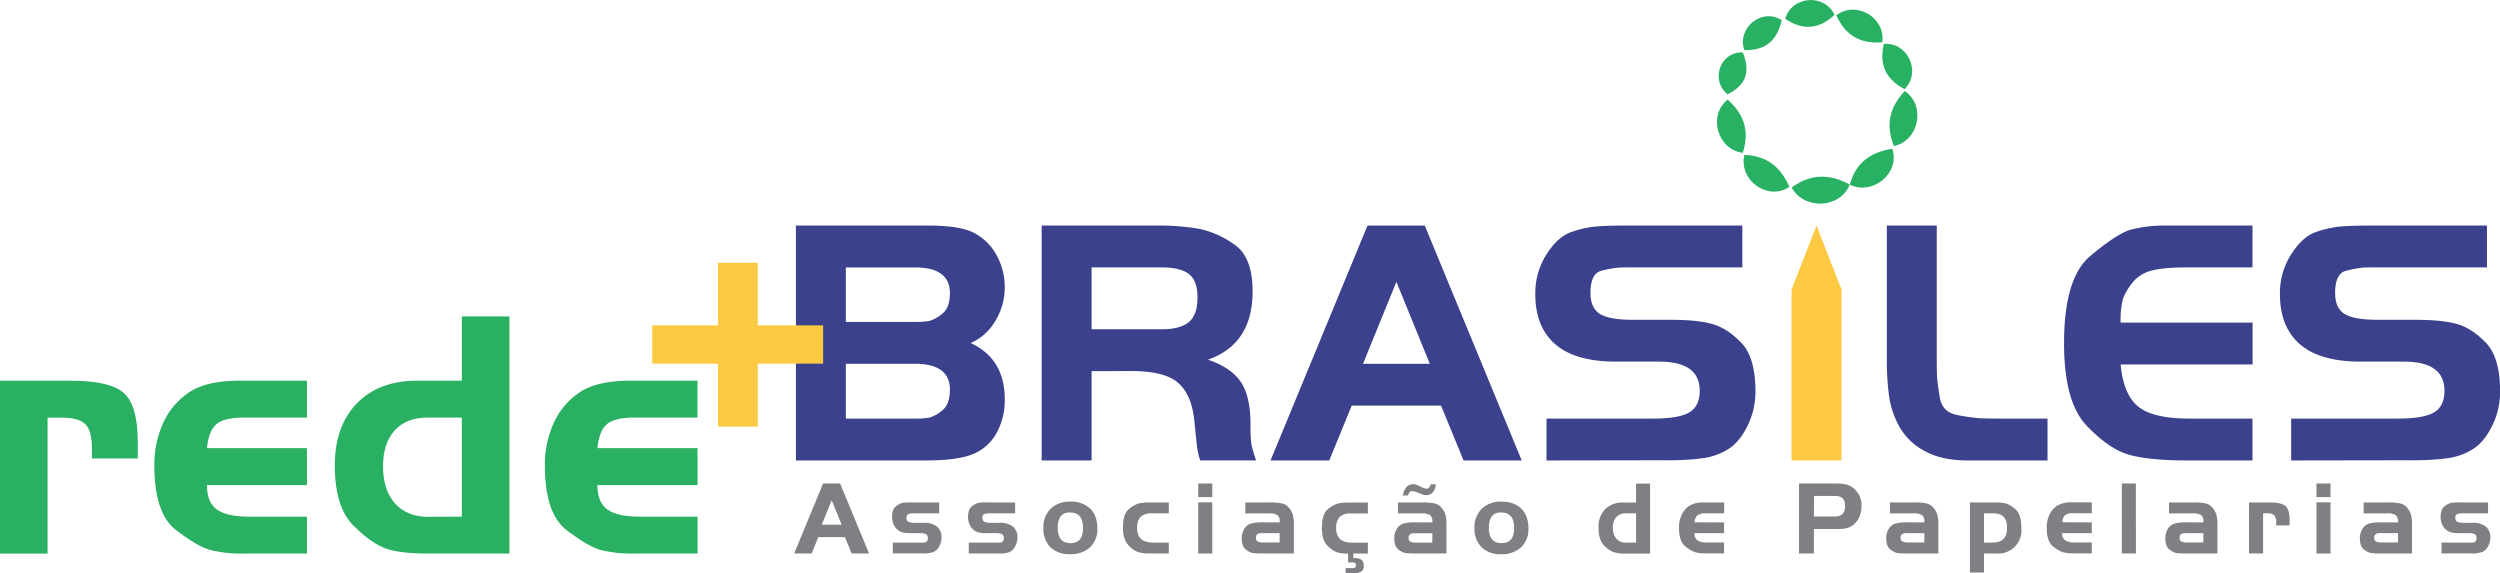
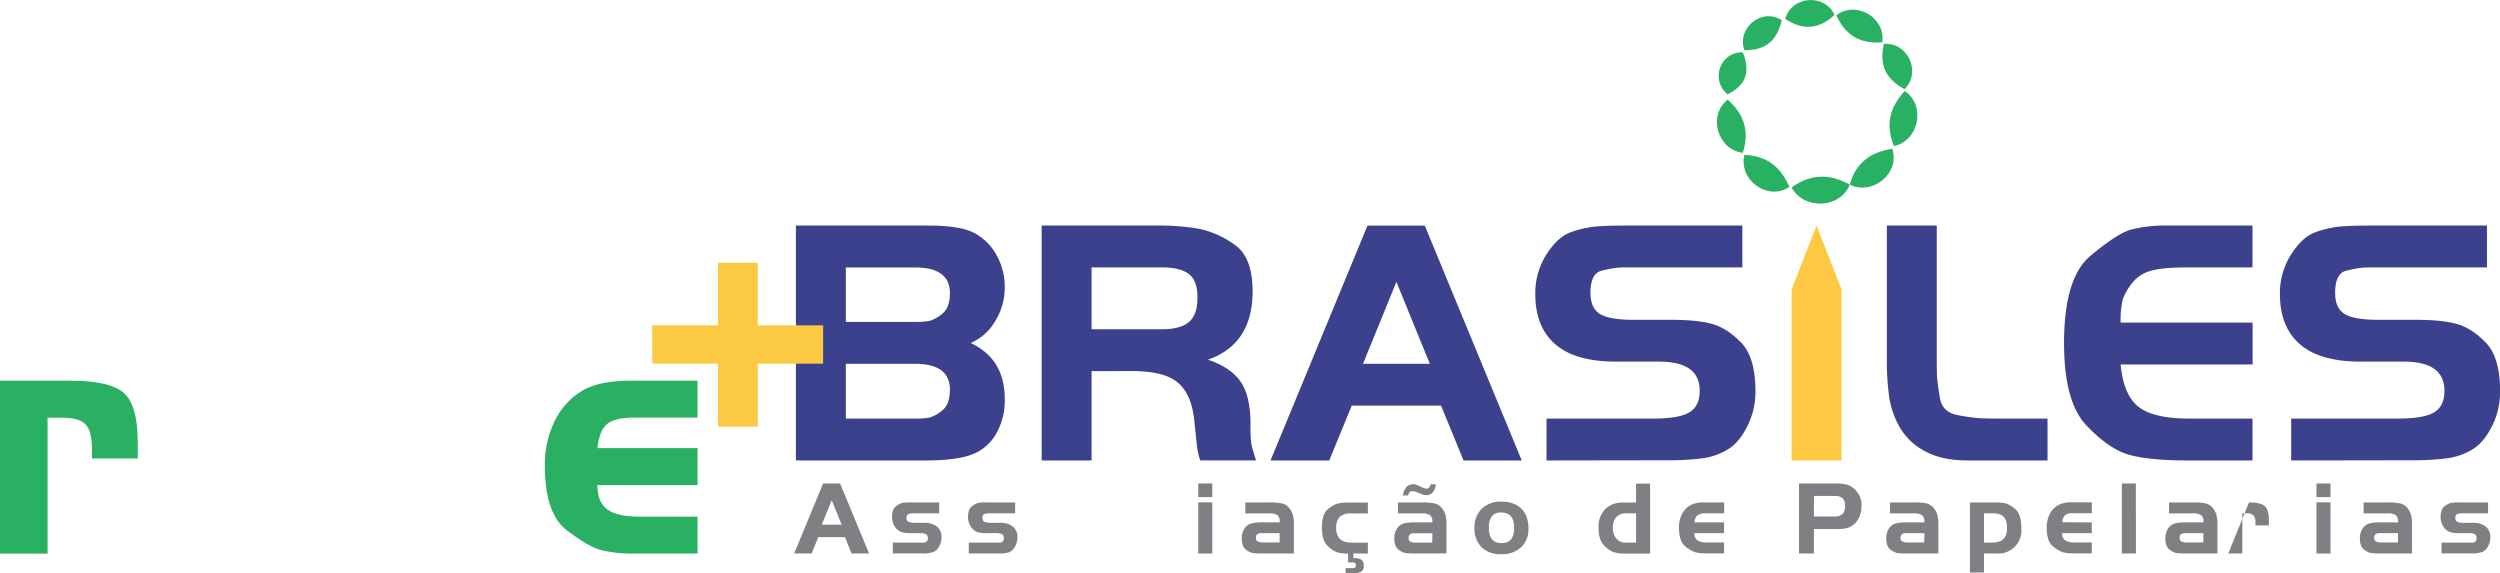
<svg xmlns="http://www.w3.org/2000/svg" viewBox="0 0 928.44 212.87">
  <defs>
    <style>.cls-1{fill:#2ab062;}.cls-2{fill:#3b418c;}.cls-3{fill:#fdc842;}.cls-4{fill:#7f8083;}.cls-5{fill:#fbca42;}.cls-6{fill:#28b162;}</style>
  </defs>
  <g id="Camada_2" data-name="Camada 2">
    <g id="Camada_3" data-name="Camada 3">
      <path class="cls-1" d="M0,141.37H26.1q14.77,0,19.91,4.6t5.14,18v6.29h-17v-3.39c0-4.53-.79-7.63-2.38-9.28s-4.57-2.49-9-2.49H17.67v50.5H0Z" />
-       <path class="cls-1" d="M114,166.42v13.71H76.86q0,6.41,3.69,9.07t11.87,2.67H114v13.71H90.57a48.36,48.36,0,0,1-12.46-1.32q-4.81-1.32-12.79-7.45t-8-23.93a37.33,37.33,0,0,1,3.29-15.82,27.23,27.23,0,0,1,9.69-11.4q6.4-4.29,18.92-4.29H114v13.71H90.57q-7.25,0-10.15,2.42t-3.56,8.92Z" />
-       <path class="cls-1" d="M171.52,141.37V117.51h17.67v88.07H158.73c-6.42,0-11.42-.57-15-1.72s-7.73-4-12.39-8.57-7-12.08-7-22.54q0-14.5,8.18-22.94t22.41-8.44Zm0,50.5V155.08H158.73q-7.78,0-12.13,4.75t-4.35,13.32q0,8.82,4.42,13.77t12.06,5Z" />
      <path class="cls-1" d="M259.06,166.42v13.71H221.88q0,6.41,3.69,9.07t11.87,2.67h21.62v13.71H235.59a48.36,48.36,0,0,1-12.46-1.32q-4.81-1.32-12.78-7.45t-8-23.93a37.18,37.18,0,0,1,3.3-15.82,27.09,27.09,0,0,1,9.69-11.4q6.39-4.29,18.91-4.29h24.79v13.71H235.59q-7.25,0-10.15,2.42t-3.56,8.92Z" />
      <path class="cls-2" d="M295.58,171V83.77h49.23q12,0,17.23,2.87a20.33,20.33,0,0,1,8.16,8.3,24.36,24.36,0,0,1,2.94,11.81,23.62,23.62,0,0,1-3.53,12.47,19.27,19.27,0,0,1-9.14,8.16q12.67,5.9,12.67,20.83a24.93,24.93,0,0,1-3.26,13,17.48,17.48,0,0,1-8.95,7.59Q355.25,171,343.76,171Zm18.54-51.44h25.29a30.45,30.45,0,0,0,5.76-.39,13,13,0,0,0,4.72-2.62q2.88-2.21,2.88-7.7,0-9.53-13-9.53H314.12Zm0,35.9h25.2a31.34,31.34,0,0,0,5.88-.39,13,13,0,0,0,4.7-2.63q2.87-2.24,2.87-7.75,0-9.6-13.06-9.59H314.12Z" />
      <path class="cls-2" d="M405.39,137.83V171H386.85V83.77h42.56A87.83,87.83,0,0,1,445.47,85a35,35,0,0,1,12.93,5.81q6.78,4.63,6.79,17.3,0,19.71-16.58,25.46,8.47,2.88,12.14,8.19t3.66,16a50.5,50.5,0,0,0,.32,7.21,47.13,47.13,0,0,0,1.77,6H445.73a34.55,34.55,0,0,1-1-3.8q-.21-1.19-1.18-10.88t-6-14.09q-5-4.4-17.3-4.39Zm0-15.54h26q7,0,10.19-2.74t3.13-9.14c0-4-1-6.86-3.07-8.55s-5.46-2.55-10.25-2.55h-26Z" />
      <path class="cls-2" d="M471.85,171l36-87.22h21.28l36,87.22H543.53l-8.36-20.37H502L493.65,171Zm46.74-66.33-12.4,30.43H531Z" />
      <path class="cls-2" d="M574.34,171V155.45H614q9.53,0,13.38-2.31t3.85-8q0-10.83-15-10.84H600.2q-15.15,0-22.59-6.44t-7.44-18.69a26.71,26.71,0,0,1,4.17-14.72q4.18-6.51,9-8.2a38.64,38.64,0,0,1,8.88-2.09q4-.39,11.75-.39h43.09V99.31H608.16c-4,0-6.55,0-7.64.13a45.27,45.27,0,0,0-5.74,1.1q-4.11,1-4.12,8.24c0,3.72,1.16,6.31,3.46,7.78s6.47,2.21,12.47,2.21h14q9.8,0,15.35,1.57t10.77,7q5.22,5.45,5.22,18a28.39,28.39,0,0,1-3,12.93q-3,6-7.12,8.53a24,24,0,0,1-9.14,3.34,100.11,100.11,0,0,1-14.56.79Z" />
      <path class="cls-3" d="M665.35,171v-63.5l9.27-23.72,9.27,23.72V171Z" />
      <path class="cls-2" d="M700.73,83.77h18.54V132.7c0,4.09.05,6.69.13,7.78s.42,3.46,1,7.13,2.77,5.84,6.6,6.54a75.12,75.12,0,0,0,8.16,1.17q2.42.13,7.51.13H760.4V171H730.77q-9.67,0-15.93-3.47a23.27,23.27,0,0,1-9.28-8.77,32.78,32.78,0,0,1-3.91-11,98.37,98.37,0,0,1-.92-15Z" />
      <path class="cls-2" d="M836.52,83.77V99.31H812.37q-9.4,0-13.78,1.31a13,13,0,0,0-6.92,4.7,21.26,21.26,0,0,0-3.33,5.87,32.6,32.6,0,0,0-.78,8.62h49v15.54h-49q1.05,11.29,6.59,15.7t19,4.4h23.37V171H812.37q-14.1,0-21.61-2.09T774.9,158.05q-8.37-8.76-8.36-30.6,0-24.2,9.73-32.37t14.88-9.74a50.28,50.28,0,0,1,14-1.57Z" />
      <path class="cls-2" d="M850.89,171V155.45h39.69q9.52,0,13.38-2.31t3.85-8q0-10.83-15-10.84H876.74q-15.15,0-22.59-6.44t-7.44-18.69a26.64,26.64,0,0,1,4.18-14.72q4.17-6.51,9-8.2a38.57,38.57,0,0,1,8.87-2.09q4.05-.39,11.76-.39h43.08V99.31H884.7c-4,0-6.55,0-7.63.13a45.32,45.32,0,0,0-5.75,1.1q-4.11,1-4.11,8.24,0,5.58,3.46,7.78t12.47,2.21h14q9.79,0,15.34,1.57t10.77,7q5.22,5.45,5.22,18a28.39,28.39,0,0,1-3,12.93q-3,6-7.11,8.53a24.09,24.09,0,0,1-9.14,3.34,100.3,100.3,0,0,1-14.56.79Z" />
      <path class="cls-4" d="M294.94,205.55l10.74-26H312l10.74,26h-6.46l-2.49-6.07h-9.89l-2.49,6.07Zm13.94-19.77-3.7,9.07h7.39Z" />
      <path class="cls-4" d="M348.8,186.6v4.05h-9.26a5.43,5.43,0,0,0-2.31.32,1.4,1.4,0,0,0-.57,1.33,1.53,1.53,0,0,0,.68,1.46,6.24,6.24,0,0,0,2.71.39h3.07a7.45,7.45,0,0,1,4.83,1.4,4.92,4.92,0,0,1,1.71,4,6.81,6.81,0,0,1-.86,3.34,4.64,4.64,0,0,1-2.06,2.08,11.85,11.85,0,0,1-4.4.55H331.56V201.5h11.72a1.42,1.42,0,0,0,1.28-1.61,1.61,1.61,0,0,0-.64-1.51,5.61,5.61,0,0,0-2.51-.38h-3.19a14.3,14.3,0,0,1-2.9-.23,4.92,4.92,0,0,1-1.95-1,5.18,5.18,0,0,1-1.49-2,6.45,6.45,0,0,1-.59-2.71c0-2,.47-3.31,1.42-4a6.58,6.58,0,0,1,2.34-1.28,13.42,13.42,0,0,1,2.62-.19Z" />
      <path class="cls-4" d="M377,186.6v4.05h-9.26a5.52,5.52,0,0,0-2.32.32,1.4,1.4,0,0,0-.56,1.33,1.51,1.51,0,0,0,.68,1.46,6.15,6.15,0,0,0,2.7.39h3.08a7.44,7.44,0,0,1,4.82,1.4,4.92,4.92,0,0,1,1.71,4,6.8,6.8,0,0,1-.85,3.34A4.64,4.64,0,0,1,375,205a11.89,11.89,0,0,1-4.4.55H359.78V201.5h11.71a1.42,1.42,0,0,0,1.29-1.61,1.62,1.62,0,0,0-.65-1.51,5.55,5.55,0,0,0-2.51-.38h-3.19a14.37,14.37,0,0,1-2.9-.23,4.94,4.94,0,0,1-1.94-1,5.3,5.3,0,0,1-1.5-2,6.44,6.44,0,0,1-.58-2.71c0-2,.47-3.31,1.42-4a6.48,6.48,0,0,1,2.33-1.28,13.54,13.54,0,0,1,2.63-.19Z" />
-       <path class="cls-4" d="M397.49,186.29a10.07,10.07,0,0,1,7.39,2.61q2.65,2.59,2.65,7.35a9.16,9.16,0,0,1-2.72,7,10.48,10.48,0,0,1-7.48,2.56,9.88,9.88,0,0,1-7.22-2.58,9.63,9.63,0,0,1-2.62-7.18,9.47,9.47,0,0,1,2.7-7.11A10,10,0,0,1,397.49,186.29Zm-.08,4q-4.59,0-4.59,5.73c0,3.78,1.58,5.68,4.75,5.68s4.63-1.9,4.63-5.68S400.6,190.33,397.41,190.33Z" />
-       <path class="cls-4" d="M434.07,186.6v4.05h-6.23a5.93,5.93,0,0,0-4.22,1.26,5.52,5.52,0,0,0-1.3,4.11,5.32,5.32,0,0,0,1.46,4.18c1,.87,2.52,1.3,4.65,1.3h5.64v4.05H427a14.13,14.13,0,0,1-4.52-.58,9.3,9.3,0,0,1-3.56-2.67c-1.26-1.39-1.88-3.52-1.88-6.4,0-3.29.68-5.53,2.06-6.69a10,10,0,0,1,3.64-2.18,16.65,16.65,0,0,1,4.26-.43Z" />
      <path class="cls-4" d="M445,184.61v-5.06h5.21v5.06Zm0,1.95h5.21v19H445Z" />
      <path class="cls-4" d="M475.24,194v-.3a2.85,2.85,0,0,0-.85-2.39,5.36,5.36,0,0,0-3.12-.65h-8.79V186.6h8.79a21.26,21.26,0,0,1,5,.39,4.93,4.93,0,0,1,2.43,1.59,6.84,6.84,0,0,1,1.42,2.59,14.18,14.18,0,0,1,.39,3.72v10.66h-11a36.94,36.94,0,0,1-4.22-.15,6.62,6.62,0,0,1-2.59-1.29c-1-.76-1.55-2.16-1.55-4.22a6.42,6.42,0,0,1,.93-3.48,4.38,4.38,0,0,1,2.41-1.95,15.65,15.65,0,0,1,4.4-.47Zm0,4h-6.88q-2,0-1.95,1.77a1.4,1.4,0,0,0,.64,1.3,4.4,4.4,0,0,0,2.16.39h6Z" />
      <path class="cls-4" d="M502.6,205.55v1.71H503a4.17,4.17,0,0,1,2.65.67,2.64,2.64,0,0,1,.81,2.17,2.48,2.48,0,0,1-.87,2.13,5,5,0,0,1-2.86.64h-3V211h2.69c.75,0,1.13-.36,1.13-1.09a1.09,1.09,0,0,0-.26-.84,1.73,1.73,0,0,0-1-.21h-1.63v-3.27a14.21,14.21,0,0,1-4.05-.45,10.21,10.21,0,0,1-3.56-2.43c-1.42-1.32-2.12-3.58-2.12-6.77s.68-5.53,2.06-6.69a10,10,0,0,1,3.64-2.18,16.65,16.65,0,0,1,4.26-.43H508v4.05h-6.26a5.88,5.88,0,0,0-4.19,1.26,5.52,5.52,0,0,0-1.3,4.11,5.35,5.35,0,0,0,1.46,4.18c1,.87,2.52,1.3,4.65,1.3H508v4.05Z" />
      <path class="cls-4" d="M531.94,194v-.3a2.85,2.85,0,0,0-.85-2.39,5.34,5.34,0,0,0-3.11-.65h-8.8V186.6H528a21.16,21.16,0,0,1,4.94.39,4.93,4.93,0,0,1,2.43,1.59,6.84,6.84,0,0,1,1.42,2.59,14.18,14.18,0,0,1,.39,3.72v10.66h-11a37,37,0,0,1-4.23-.15,6.62,6.62,0,0,1-2.59-1.29c-1-.76-1.55-2.16-1.55-4.22a6.42,6.42,0,0,1,.93-3.48,4.38,4.38,0,0,1,2.41-1.95,15.65,15.65,0,0,1,4.4-.47Zm-.66-14.12h2c-.47,2.7-1.64,4-3.5,4a4.14,4.14,0,0,1-1.07-.1c-.25-.07-.91-.32-2-.76a7.5,7.5,0,0,0-2.28-.65c-.7,0-1.2.54-1.51,1.63H521a6,6,0,0,1,1.28-3.07,3.11,3.11,0,0,1,2.42-1.09,4.21,4.21,0,0,1,1.09.1,13.55,13.55,0,0,1,1.5.65,13.88,13.88,0,0,0,1.67.72,3,3,0,0,0,.87.16C530.51,181.5,531,181,531.28,179.87Zm.66,18.17h-6.88q-1.95,0-1.95,1.77a1.4,1.4,0,0,0,.64,1.3,4.4,4.4,0,0,0,2.16.39h6Z" />
      <path class="cls-4" d="M557.59,186.29q4.75,0,7.39,2.61t2.65,7.35a9.16,9.16,0,0,1-2.72,7,10.48,10.48,0,0,1-7.48,2.56,9.84,9.84,0,0,1-7.21-2.58,9.6,9.6,0,0,1-2.63-7.18,9.47,9.47,0,0,1,2.7-7.11A10,10,0,0,1,557.59,186.29Zm-.08,4q-4.59,0-4.59,5.73c0,3.78,1.58,5.68,4.75,5.68s4.63-1.9,4.63-5.68S560.7,190.33,557.51,190.33Z" />
      <path class="cls-4" d="M607.6,186.6v-7h5.21v26h-9a15.54,15.54,0,0,1-4.43-.5,9.93,9.93,0,0,1-3.66-2.53c-1.38-1.35-2.06-3.57-2.06-6.66a9.31,9.31,0,0,1,2.41-6.77,8.78,8.78,0,0,1,6.61-2.49Zm0,14.9V190.65h-3.78a4.6,4.6,0,0,0-3.58,1.4A5.62,5.62,0,0,0,599,196a5.86,5.86,0,0,0,1.3,4.06,4.52,4.52,0,0,0,3.56,1.46Z" />
      <path class="cls-4" d="M640.29,194v4h-11a3.11,3.11,0,0,0,1.09,2.68,6.16,6.16,0,0,0,3.51.78h6.38v4.05h-6.93a14.32,14.32,0,0,1-3.68-.39,12.34,12.34,0,0,1-3.77-2.2c-1.57-1.2-2.36-3.56-2.36-7.06a11,11,0,0,1,1-4.67,8.09,8.09,0,0,1,2.86-3.37A10.11,10.11,0,0,1,633,186.6h7.32v4.05h-6.93a4.77,4.77,0,0,0-3,.71,3.82,3.82,0,0,0-1.05,2.63Z" />
      <path class="cls-4" d="M673.64,196.45v9.1h-5.53v-26h13a19.24,19.24,0,0,1,5,.47,8.05,8.05,0,0,1,3.39,2.45,7.91,7.91,0,0,1,1.81,5.53,9.69,9.69,0,0,1-.74,3.83,7.52,7.52,0,0,1-2,2.83,7,7,0,0,1-2.51,1.43,13.05,13.05,0,0,1-3.49.36Zm0-4.64h7.51a4.4,4.4,0,0,0,3.11-.89,4.13,4.13,0,0,0,.94-3.08,3.74,3.74,0,0,0-.9-2.8,4.32,4.32,0,0,0-3-.85h-7.63Z" />
      <path class="cls-4" d="M714.66,194v-.3a2.85,2.85,0,0,0-.86-2.39,5.34,5.34,0,0,0-3.11-.65h-8.8V186.6h8.8a21.1,21.1,0,0,1,4.94.39,4.88,4.88,0,0,1,2.43,1.59,6.84,6.84,0,0,1,1.42,2.59,14.18,14.18,0,0,1,.39,3.72v10.66h-11a36.69,36.69,0,0,1-4.22-.15,6.62,6.62,0,0,1-2.59-1.29c-1-.76-1.56-2.16-1.56-4.22a6.34,6.34,0,0,1,.94-3.48,4.35,4.35,0,0,1,2.41-1.95,15.56,15.56,0,0,1,4.4-.47Zm0,4h-6.89q-1.95,0-1.95,1.77a1.41,1.41,0,0,0,.65,1.3,4.35,4.35,0,0,0,2.16.39h6Z" />
      <path class="cls-4" d="M731.59,186.6h9.1a19.08,19.08,0,0,1,4.07.31,11.06,11.06,0,0,1,3.62,2.12c1.54,1.21,2.31,3.65,2.31,7.34a8.57,8.57,0,0,1-9.3,9.18H736.8v7.08h-5.21Zm5.21,4.05V201.5H740q5.37,0,5.37-5.44t-5-5.41Z" />
      <path class="cls-4" d="M776.85,194v4h-11a3.11,3.11,0,0,0,1.09,2.68,6.14,6.14,0,0,0,3.5.78h6.39v4.05h-6.93a14.27,14.27,0,0,1-3.68-.39,12.22,12.22,0,0,1-3.77-2.2c-1.57-1.2-2.36-3.56-2.36-7.06a11,11,0,0,1,1-4.67,8,8,0,0,1,2.86-3.37,10.08,10.08,0,0,1,5.58-1.26h7.32v4.05h-6.93a4.75,4.75,0,0,0-3,.71,3.82,3.82,0,0,0-1,2.63Z" />
      <path class="cls-4" d="M793.23,205.55H788v-26h5.21Z" />
      <path class="cls-4" d="M818.29,194v-.3a2.85,2.85,0,0,0-.85-2.39,5.36,5.36,0,0,0-3.12-.65h-8.79V186.6h8.79a21.26,21.26,0,0,1,4.95.39,4.93,4.93,0,0,1,2.43,1.59,6.84,6.84,0,0,1,1.42,2.59,14.18,14.18,0,0,1,.39,3.72v10.66h-11a36.81,36.81,0,0,1-4.22-.15,6.62,6.62,0,0,1-2.59-1.29c-1-.76-1.55-2.16-1.55-4.22a6.42,6.42,0,0,1,.93-3.48,4.38,4.38,0,0,1,2.41-1.95,15.6,15.6,0,0,1,4.4-.47Zm0,4H811.4c-1.29,0-1.94.59-1.94,1.77a1.4,1.4,0,0,0,.64,1.3,4.4,4.4,0,0,0,2.16.39h6Z" />
-       <path class="cls-4" d="M835.22,186.6h7.71q4.35,0,5.87,1.35t1.52,5.31v1.86h-5v-1a4,4,0,0,0-.7-2.74,3.65,3.65,0,0,0-2.65-.73h-1.51v14.9h-5.22Z" />
+       <path class="cls-4" d="M835.22,186.6q4.35,0,5.87,1.35t1.52,5.31v1.86h-5v-1a4,4,0,0,0-.7-2.74,3.65,3.65,0,0,0-2.65-.73h-1.51v14.9h-5.22Z" />
      <path class="cls-4" d="M860.28,184.61v-5.06h5.22v5.06Zm0,1.95h5.22v19h-5.22Z" />
      <path class="cls-4" d="M890.56,194v-.3a2.85,2.85,0,0,0-.86-2.39,5.32,5.32,0,0,0-3.11-.65H877.8V186.6h8.79a21.1,21.1,0,0,1,4.94.39,4.91,4.91,0,0,1,2.44,1.59,7,7,0,0,1,1.42,2.59,14.25,14.25,0,0,1,.38,3.72v10.66h-11a36.81,36.81,0,0,1-4.22-.15,6.62,6.62,0,0,1-2.59-1.29c-1-.76-1.56-2.16-1.56-4.22a6.34,6.34,0,0,1,.94-3.48,4.35,4.35,0,0,1,2.41-1.95,15.6,15.6,0,0,1,4.4-.47Zm0,4h-6.89c-1.3,0-1.94.59-1.94,1.77a1.4,1.4,0,0,0,.64,1.3,4.4,4.4,0,0,0,2.16.39h6Z" />
      <path class="cls-4" d="M924,186.6v4.05h-9.26a5.52,5.52,0,0,0-2.32.32,1.42,1.42,0,0,0-.56,1.33,1.53,1.53,0,0,0,.68,1.46,6.18,6.18,0,0,0,2.7.39h3.08a7.44,7.44,0,0,1,4.82,1.4,4.9,4.9,0,0,1,1.72,4,6.81,6.81,0,0,1-.86,3.34,4.64,4.64,0,0,1-2.06,2.08,11.89,11.89,0,0,1-4.4.55H906.71V201.5h11.71a1.42,1.42,0,0,0,1.29-1.61,1.64,1.64,0,0,0-.64-1.51,5.61,5.61,0,0,0-2.51-.38h-3.19a14.24,14.24,0,0,1-2.9-.23,4.92,4.92,0,0,1-2-1,5.3,5.3,0,0,1-1.5-2,6.44,6.44,0,0,1-.58-2.71c0-2,.47-3.31,1.42-4a6.56,6.56,0,0,1,2.33-1.28,13.54,13.54,0,0,1,2.63-.19Z" />
      <path class="cls-5" d="M242.23,120.82h24.42V97.58h14.76v23.24h24.28v14.23H281.41v23.37H266.65V135.05H242.23Z" />
      <path class="cls-6" d="M665.35,69.63c7-5.07,14.08-5.25,21.61-1.06-3.64,9-17,9.45-21.61,1.06Z" />
      <path class="cls-6" d="M702.74,55.25c3.07,9.07-7.36,17.51-15.78,13.32,2.29-8.16,7.57-12,15.78-13.32Z" />
      <path class="cls-6" d="M707.4,33.81c7.91,5.35,5.28,18.5-4.06,20.44-3.09-7.86-1.7-14.33,4.06-20.44Z" />
      <path class="cls-6" d="M707.3,33.11c-7-3.73-9.46-9-7.69-16.79,8.93-.77,14.06,10.52,7.69,16.79Z" />
      <path class="cls-6" d="M699.05,15.69c-8.14.7-13.71-2.52-17.09-10,7.32-5.65,18.37.85,17.09,10Z" />
      <path class="cls-6" d="M681.3,5.56C675.48,10.89,669.56,11.41,663,7c2.38-8.57,14.61-9.51,18.31-1.43Z" />
      <path class="cls-6" d="M661.72,7.5c-1.84,7.63-5.94,11.24-13.91,11.12-2.88-8.25,6.5-15.9,13.91-11.12Z" />
      <path class="cls-6" d="M647.23,19.45c2.85,7.14,1.36,12.07-5.64,15.58-6.52-5.25-2.81-15.87,5.64-15.58Z" />
      <path class="cls-6" d="M641.6,37c6.24,5.51,8.17,11.76,5.63,19.75-9.37-1.12-13.06-13.87-5.63-19.75Z" />
      <path class="cls-6" d="M664.54,69.39c-5.77,4-13.4.78-16.07-5.09a10.47,10.47,0,0,1-.66-6.72c.37,0,.67,0,1,0,7.74.64,12.48,4.57,15.72,11.77Z" />
    </g>
  </g>
</svg>